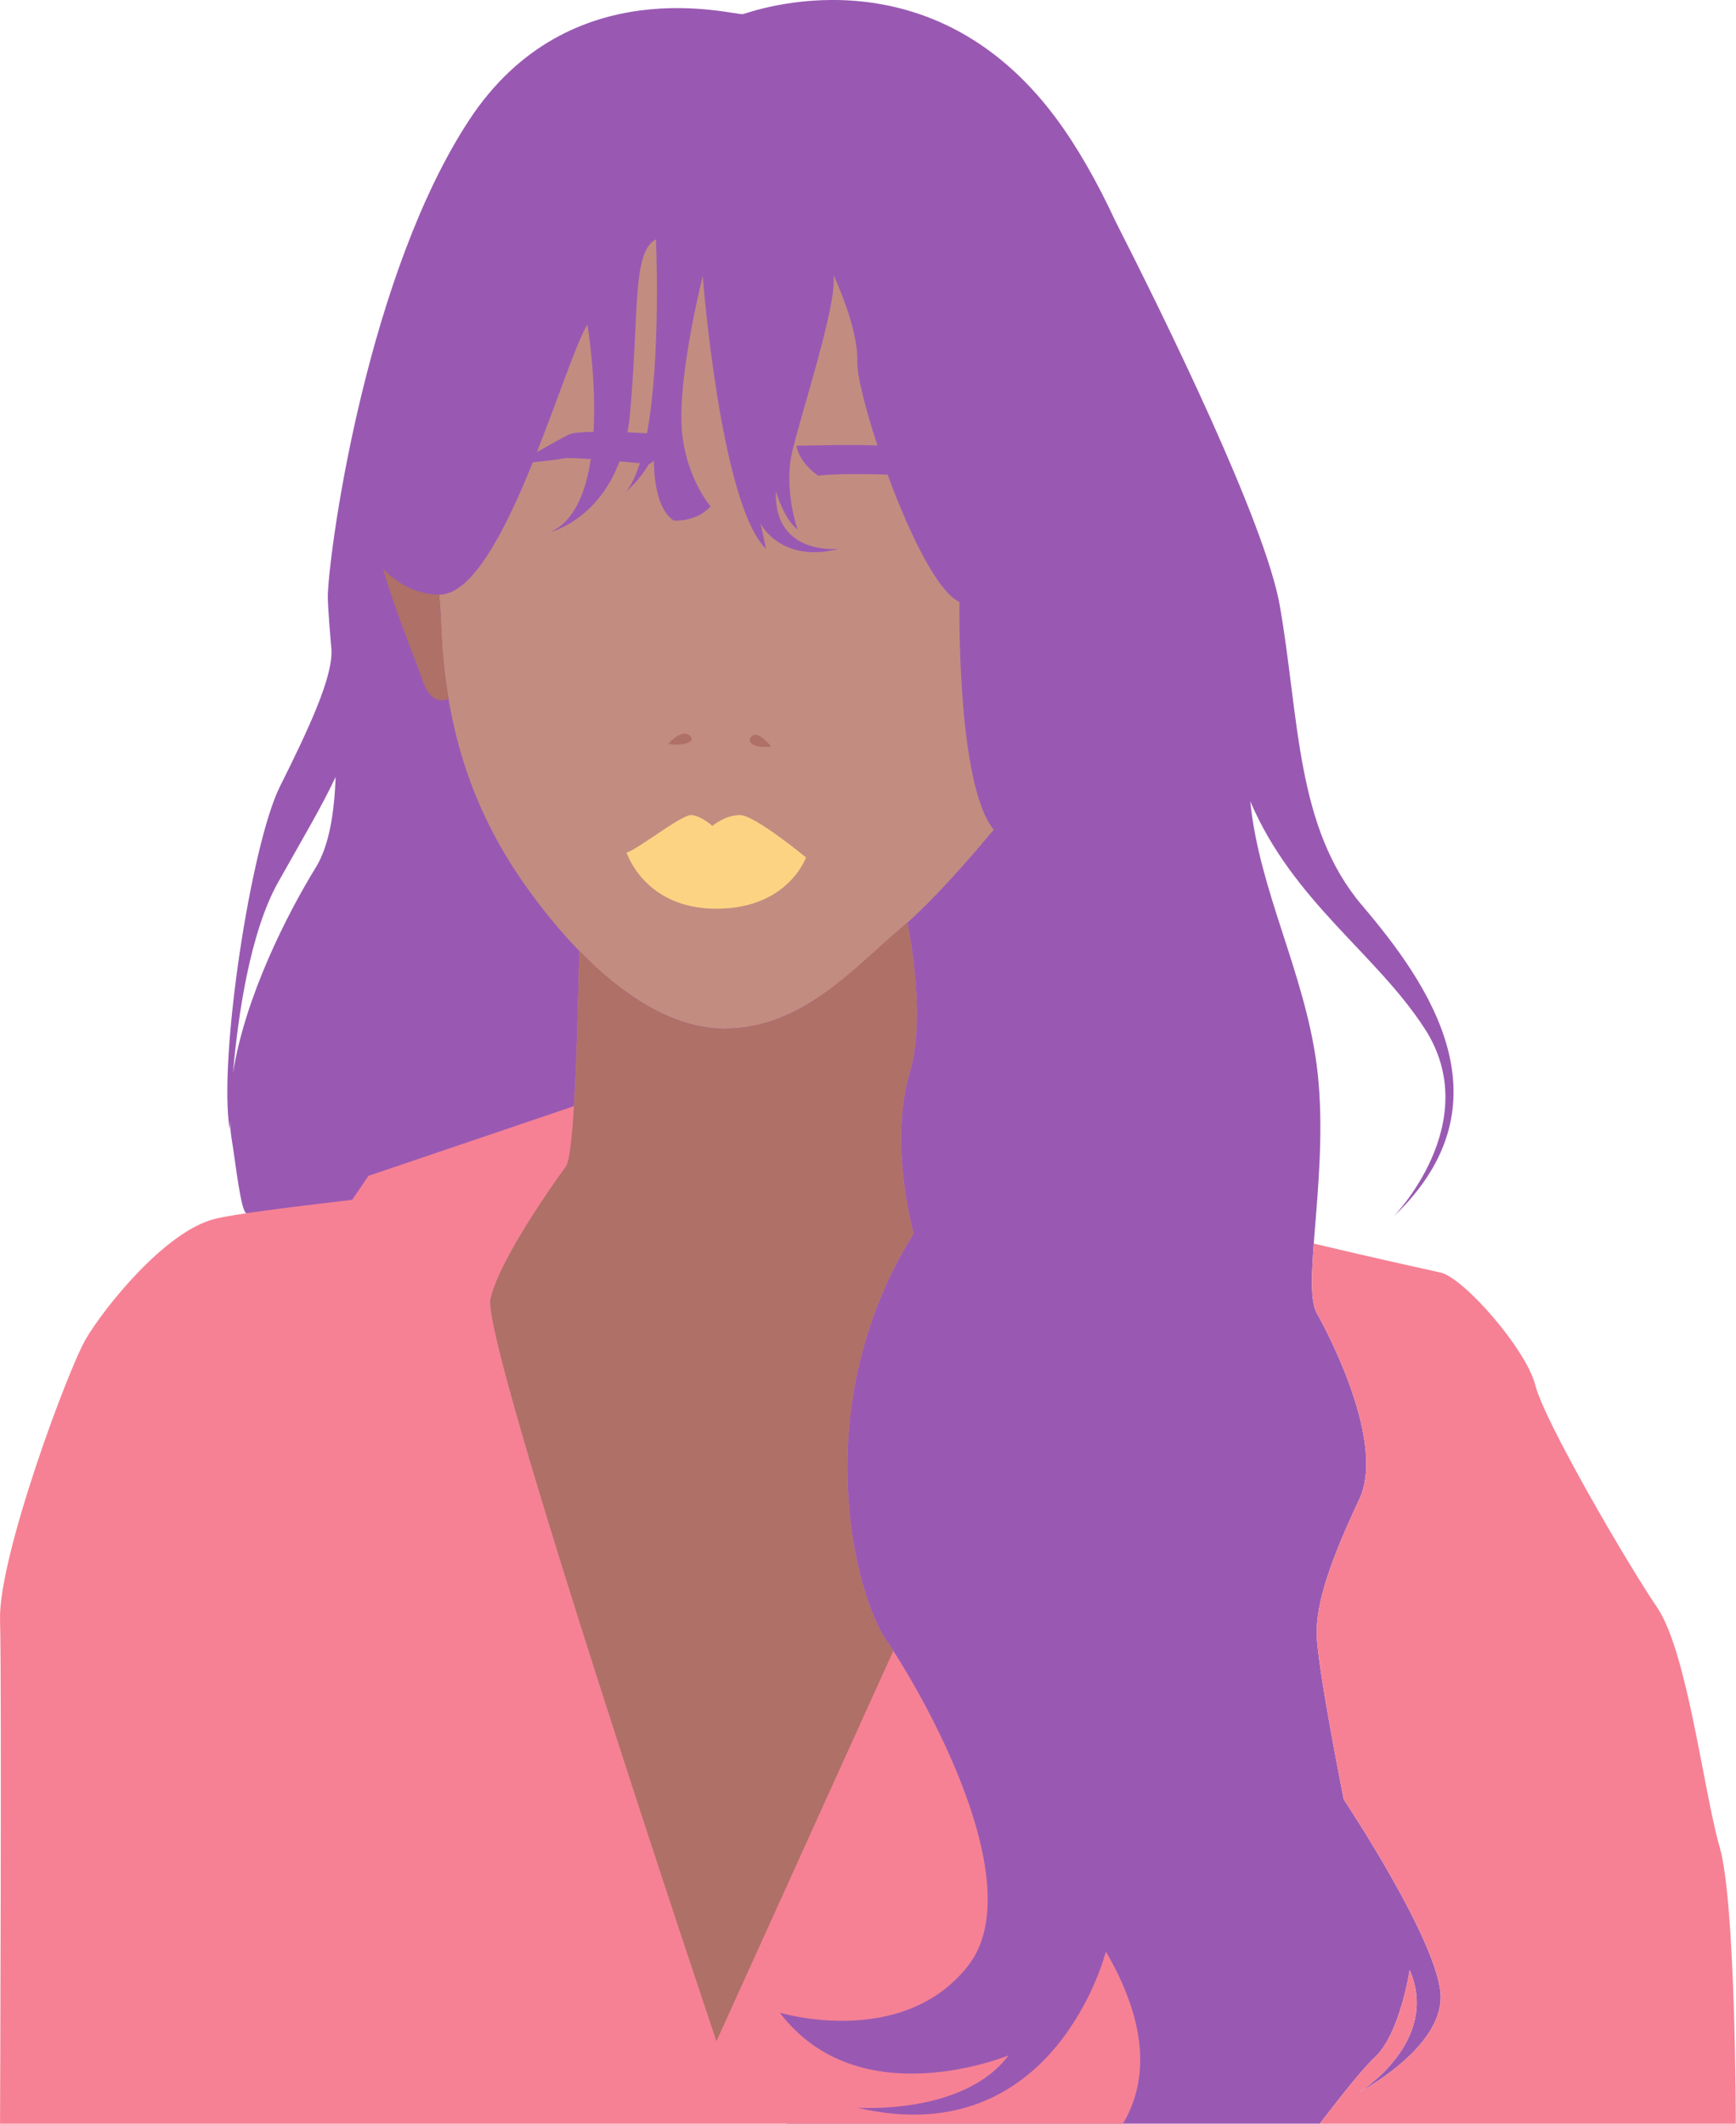
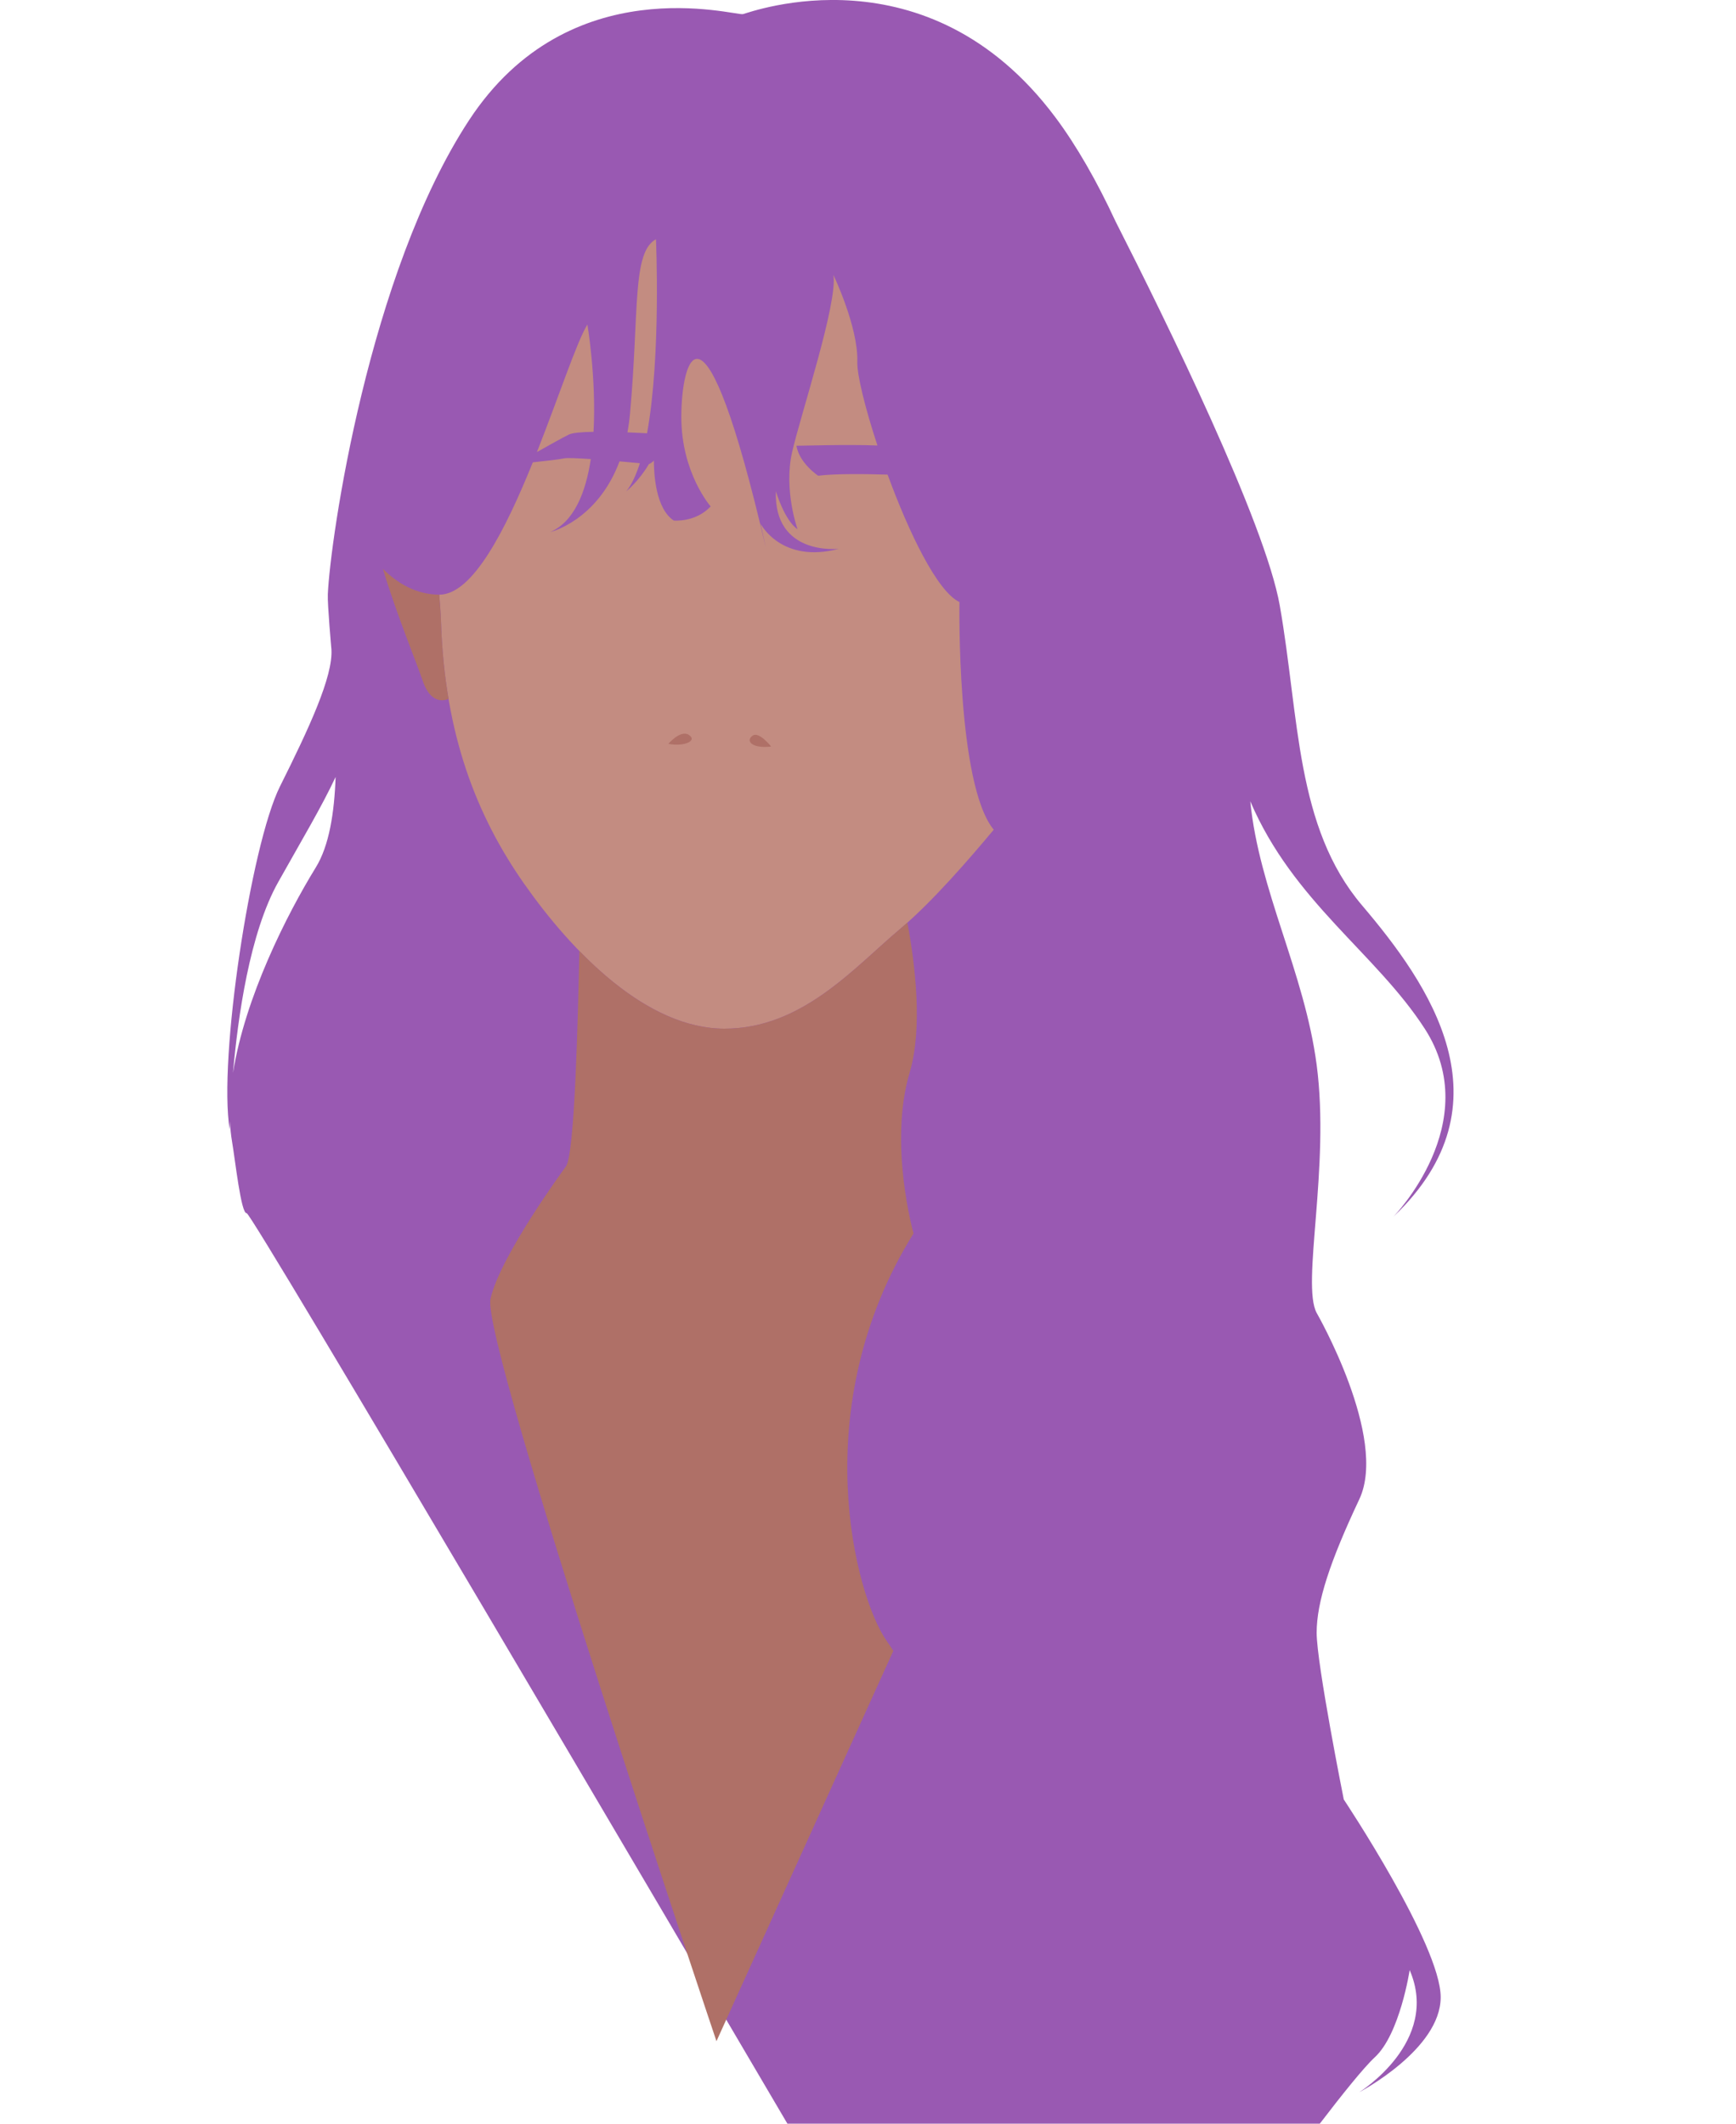
<svg xmlns="http://www.w3.org/2000/svg" fill="#000000" height="470" preserveAspectRatio="xMidYMid meet" version="1" viewBox="0.0 0.0 384.3 470.0" width="384.3" zoomAndPan="magnify">
  <defs>
    <clipPath id="a">
      <path d="M 50 0 L 322 0 L 322 470.012 L 50 470.012 Z M 50 0" />
    </clipPath>
    <clipPath id="b">
      <path d="M 0 204 L 384.262 204 L 384.262 470.012 L 0 470.012 Z M 0 204" />
    </clipPath>
  </defs>
  <g>
    <g clip-path="url(#a)" id="change1_1">
      <path d="M 69.922 191.957 C 63.488 202.41 54.227 220.715 51.582 237.453 C 52.656 225.09 55.277 206.457 61.59 195.219 C 66.867 185.816 71.23 178.512 74.293 171.961 C 74.016 179.918 72.859 187.18 69.922 191.957 Z M 292.16 470.012 C 296.895 463.824 301.852 457.609 304.34 455.312 C 309.914 450.164 312.059 436.008 312.059 436.008 C 318.926 451.883 300.906 463.035 300.906 463.035 C 300.906 463.035 318.926 453.598 318.926 442.016 C 318.926 430.43 297.473 398.254 297.473 398.254 C 297.473 398.254 291.469 368.223 291.469 361.355 C 291.469 354.492 294.469 345.484 300.906 331.824 C 307.344 318.164 291.469 290.566 291.469 290.566 C 288.035 284.133 294.469 258.391 291.469 235.652 C 288.758 215.137 278.715 197.062 276.777 177.34 C 286.281 199.574 304.602 210.977 315.391 227.66 C 328.824 248.445 308.453 269.293 308.453 269.293 C 334.895 244.152 316.258 217.715 301.52 200.375 C 286.781 183.035 287.648 158.762 283.312 134.055 C 280.102 115.742 258.121 70.965 246.961 49.023 C 244.91 44.602 242.75 40.398 240.488 36.48 C 238.273 32.645 235.965 29.074 233.551 25.859 C 205.234 -11.895 166.191 2.691 164.477 3.121 C 162.758 3.551 126.102 -7.324 103.84 26.598 C 81.582 60.516 73.102 119.348 72.57 131.535 C 72.473 133.816 73.367 143.707 73.367 143.707 C 73.75 149.691 68.441 161.121 61.984 174.035 C 55.527 186.953 48.293 234.473 50.848 249.996 C 50.848 249.996 50.859 249.336 50.902 248.152 C 50.973 249.691 51.121 251.203 51.371 252.664 C 52.055 256.648 53.359 268.695 54.613 268.504 C 55.727 268.336 152.797 433.395 174.312 470.012 L 292.16 470.012" fill="#9959b2" />
    </g>
    <g id="change2_1">
-       <path d="M 97.23 131.609 C 97.426 133.91 97.574 136.008 97.637 137.844 C 98.457 162.453 105.43 180.496 116.09 195.672 C 126.754 210.848 143.16 227.66 160.383 227.66 C 177.609 227.66 189.094 214.129 199.344 205.516 C 206.484 199.516 215.043 189.547 219.98 183.625 C 211.727 173.598 212.395 133.242 212.395 133.242 C 207.449 130.902 201.172 117.797 196.488 105.039 C 191.566 104.891 184.852 104.809 181.113 105.285 C 181.113 105.285 176.934 102.516 176.309 98.652 C 177.02 98.676 187.57 98.316 194.242 98.598 C 191.488 90.242 189.699 82.914 189.785 80.09 C 190.027 72.395 184.496 60.852 184.496 60.852 C 185.457 67.102 177.281 91.637 175.355 100.051 C 173.434 108.469 176.559 117.129 176.559 117.129 C 173.672 115.203 171.75 108.711 171.75 108.711 C 171.27 123.141 185.695 121.457 185.695 121.457 C 172.949 124.824 168.383 115.926 168.383 115.926 L 169.586 121.457 C 159.484 111.836 155.562 61.09 155.562 61.09 C 155.562 61.09 150.824 79.852 150.824 92.281 C 150.824 104.711 157.32 112.078 157.32 112.078 C 153.949 115.684 149.141 115.203 149.141 115.203 C 145.191 112.57 144.754 105.086 144.75 101.949 C 144.398 102.293 144.031 102.566 143.652 102.707 C 141.406 106.527 138.648 108.727 138.648 108.727 C 139.844 107.246 140.828 105.105 141.648 102.516 C 140.473 102.406 138.887 102.262 137.145 102.109 C 132.215 115.285 121.832 117.746 121.832 117.746 C 127.109 115.434 129.672 108.977 130.785 101.605 C 127.906 101.406 125.516 101.305 124.895 101.441 C 123.871 101.668 120.609 102.039 117.949 102.324 C 111.938 117.184 104.645 131.652 97.23 131.609 Z M 143.238 95.891 C 146.379 78.699 145.211 52.949 145.211 52.949 C 139.879 55.82 141.52 68.945 139.469 91.5 C 139.336 92.977 139.141 94.367 138.898 95.688 C 140.441 95.746 141.93 95.816 143.238 95.891 Z M 125.906 96.184 C 124.469 96.902 121.465 98.574 118.859 100.047 C 123.734 87.715 127.684 75.613 130.035 71.816 C 130.035 71.816 132.051 83.746 131.391 95.566 C 128.793 95.613 126.699 95.785 125.906 96.184" fill="#c38c81" />
+       <path d="M 97.23 131.609 C 97.426 133.91 97.574 136.008 97.637 137.844 C 98.457 162.453 105.43 180.496 116.09 195.672 C 126.754 210.848 143.16 227.66 160.383 227.66 C 177.609 227.66 189.094 214.129 199.344 205.516 C 206.484 199.516 215.043 189.547 219.98 183.625 C 211.727 173.598 212.395 133.242 212.395 133.242 C 207.449 130.902 201.172 117.797 196.488 105.039 C 191.566 104.891 184.852 104.809 181.113 105.285 C 181.113 105.285 176.934 102.516 176.309 98.652 C 177.02 98.676 187.57 98.316 194.242 98.598 C 191.488 90.242 189.699 82.914 189.785 80.09 C 190.027 72.395 184.496 60.852 184.496 60.852 C 185.457 67.102 177.281 91.637 175.355 100.051 C 173.434 108.469 176.559 117.129 176.559 117.129 C 173.672 115.203 171.75 108.711 171.75 108.711 C 171.27 123.141 185.695 121.457 185.695 121.457 C 172.949 124.824 168.383 115.926 168.383 115.926 L 169.586 121.457 C 155.562 61.09 150.824 79.852 150.824 92.281 C 150.824 104.711 157.32 112.078 157.32 112.078 C 153.949 115.684 149.141 115.203 149.141 115.203 C 145.191 112.57 144.754 105.086 144.75 101.949 C 144.398 102.293 144.031 102.566 143.652 102.707 C 141.406 106.527 138.648 108.727 138.648 108.727 C 139.844 107.246 140.828 105.105 141.648 102.516 C 140.473 102.406 138.887 102.262 137.145 102.109 C 132.215 115.285 121.832 117.746 121.832 117.746 C 127.109 115.434 129.672 108.977 130.785 101.605 C 127.906 101.406 125.516 101.305 124.895 101.441 C 123.871 101.668 120.609 102.039 117.949 102.324 C 111.938 117.184 104.645 131.652 97.23 131.609 Z M 143.238 95.891 C 146.379 78.699 145.211 52.949 145.211 52.949 C 139.879 55.82 141.52 68.945 139.469 91.5 C 139.336 92.977 139.141 94.367 138.898 95.688 C 140.441 95.746 141.93 95.816 143.238 95.891 Z M 125.906 96.184 C 124.469 96.902 121.465 98.574 118.859 100.047 C 123.734 87.715 127.684 75.613 130.035 71.816 C 130.035 71.816 132.051 83.746 131.391 95.566 C 128.793 95.613 126.699 95.785 125.906 96.184" fill="#c38c81" />
    </g>
    <g clip-path="url(#b)" id="change3_1">
-       <path d="M 0.008 358.5 C 0.402 372.363 0.008 470.012 0.008 470.012 L 248.574 470.012 C 249.59 468.352 250.461 466.473 251.141 464.324 C 254.613 453.32 250.445 441.539 244.812 431.906 C 244.812 431.906 233.551 476.766 189.789 466.469 C 189.789 466.469 213.383 468.184 223.254 454.887 C 223.254 454.887 190.219 468.613 172.629 445.445 C 172.629 445.445 199.656 453.598 214.242 435.148 C 228.828 416.699 203.09 372.941 196.223 363.074 C 189.359 353.207 178.203 311.59 202.23 272.977 C 202.23 272.977 196.652 253.242 201.371 237.367 C 204.309 227.492 202.594 213.469 200.883 204.281 C 200.352 204.754 199.82 205.215 199.305 205.648 C 189.051 214.262 177.57 227.797 160.344 227.797 C 148.781 227.797 137.594 220.219 128.258 210.645 C 128.062 218.797 127.746 233.785 127.062 244.805 L 81.562 260.234 L 77.973 265.531 C 63.773 267.223 52.043 268.641 47.543 269.766 C 36.453 272.539 22.984 289.57 19.023 296.309 C 15.062 303.039 -0.391 344.637 0.008 358.5 Z M 304.34 455.312 C 309.914 450.164 312.059 436.008 312.059 436.008 C 318.926 451.883 300.906 463.035 300.906 463.035 C 300.906 463.035 318.926 453.598 318.926 442.016 C 318.926 430.43 297.473 398.254 297.473 398.254 C 297.473 398.254 291.469 368.223 291.469 361.355 C 291.469 354.492 294.469 345.484 300.906 331.824 C 307.344 318.164 291.469 290.566 291.469 290.566 C 290.109 288.02 290.297 282.438 290.836 275.227 C 305.168 278.641 317.004 281.211 318.926 281.648 C 324.105 282.84 337.91 298.684 339.891 306.605 C 341.871 314.527 360.094 345.824 366.828 355.727 C 373.562 365.633 377.129 396.527 380.691 408.809 C 384.258 421.09 384.258 470.012 384.258 470.012 L 292.16 470.012 C 296.895 463.824 301.852 457.609 304.34 455.312" fill="#f68194" />
-     </g>
+       </g>
    <g id="change4_1">
      <path d="M 152.504 162.652 C 150.676 161.422 147.949 164.625 147.949 164.625 C 151.434 165.293 154.461 163.973 152.504 162.652 Z M 170.711 165.223 C 170.711 165.223 168.023 161.832 166.645 162.785 C 164.922 163.973 166.48 165.711 170.711 165.223 Z M 200.883 204.277 C 200.844 204.312 200.801 204.312 200.758 204.293 C 200.281 204.715 199.809 205.125 199.344 205.516 C 189.094 214.129 177.609 227.66 160.383 227.66 C 148.812 227.66 137.617 220.07 128.281 210.492 C 128.273 210.543 128.262 210.594 128.258 210.645 C 127.938 224.09 127.289 256.176 125.188 258.277 C 125.188 258.277 110.699 277.934 108.578 287.469 C 106.461 297.008 158.605 451.75 158.605 451.75 L 197.754 365.363 C 197.18 364.473 196.66 363.703 196.223 363.074 C 189.359 353.207 178.203 311.59 202.23 272.977 C 202.23 272.977 196.652 253.242 201.371 237.367 C 204.309 227.492 202.594 213.469 200.883 204.277 Z M 97.23 131.609 C 97.426 133.91 97.574 136.012 97.637 137.844 C 97.836 143.82 98.402 149.398 99.293 154.652 C 99.289 154.656 99.289 154.656 99.289 154.656 C 99.289 154.656 95.586 156.711 93.535 150.559 C 92.336 146.957 87.766 135.914 84.758 125.895 C 87.938 129.059 92.078 131.578 97.23 131.609" fill="#af7067" />
    </g>
    <g id="change5_1">
-       <path d="M 158.566 201.117 C 142.633 201.117 138.703 188.676 138.703 188.676 C 140.887 188.238 150.926 180.164 153.109 180.383 C 155.293 180.602 157.691 182.785 157.691 182.785 C 157.691 182.785 160.531 180.383 163.805 180.383 C 167.078 180.383 178.426 189.766 178.426 189.766 C 178.426 189.766 174.496 201.117 158.566 201.117" fill="#fcd383" />
-     </g>
+       </g>
  </g>
</svg>